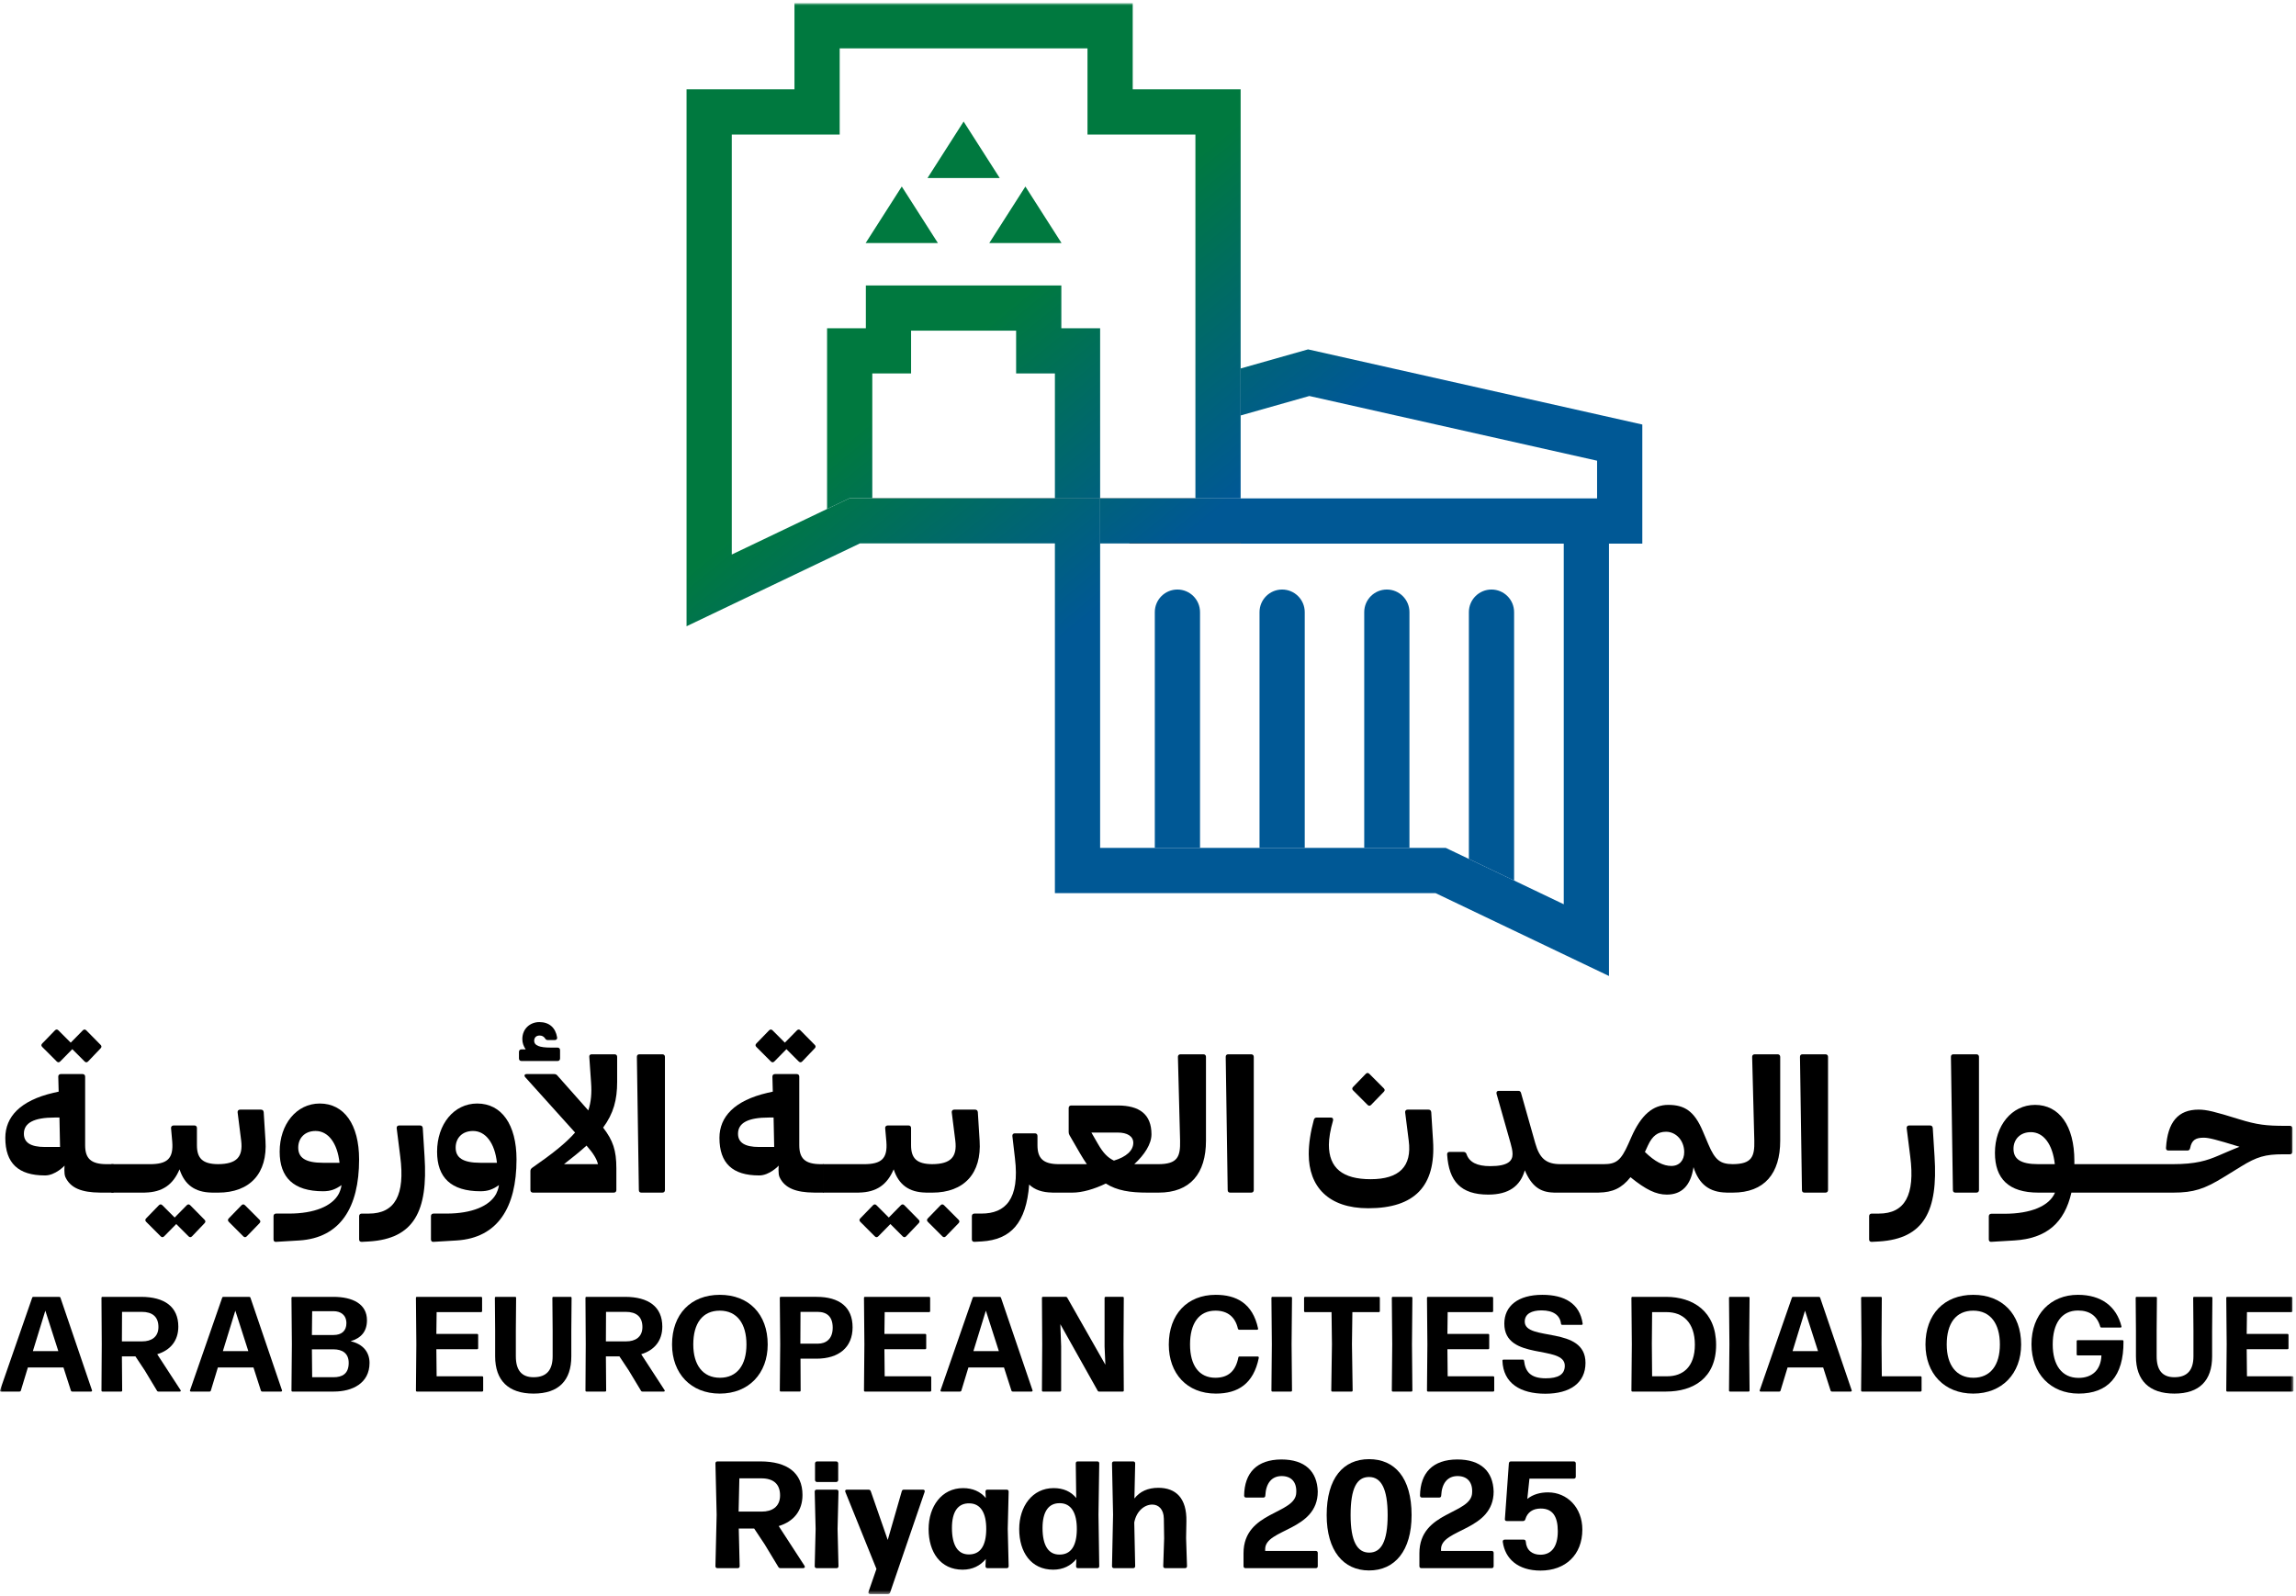
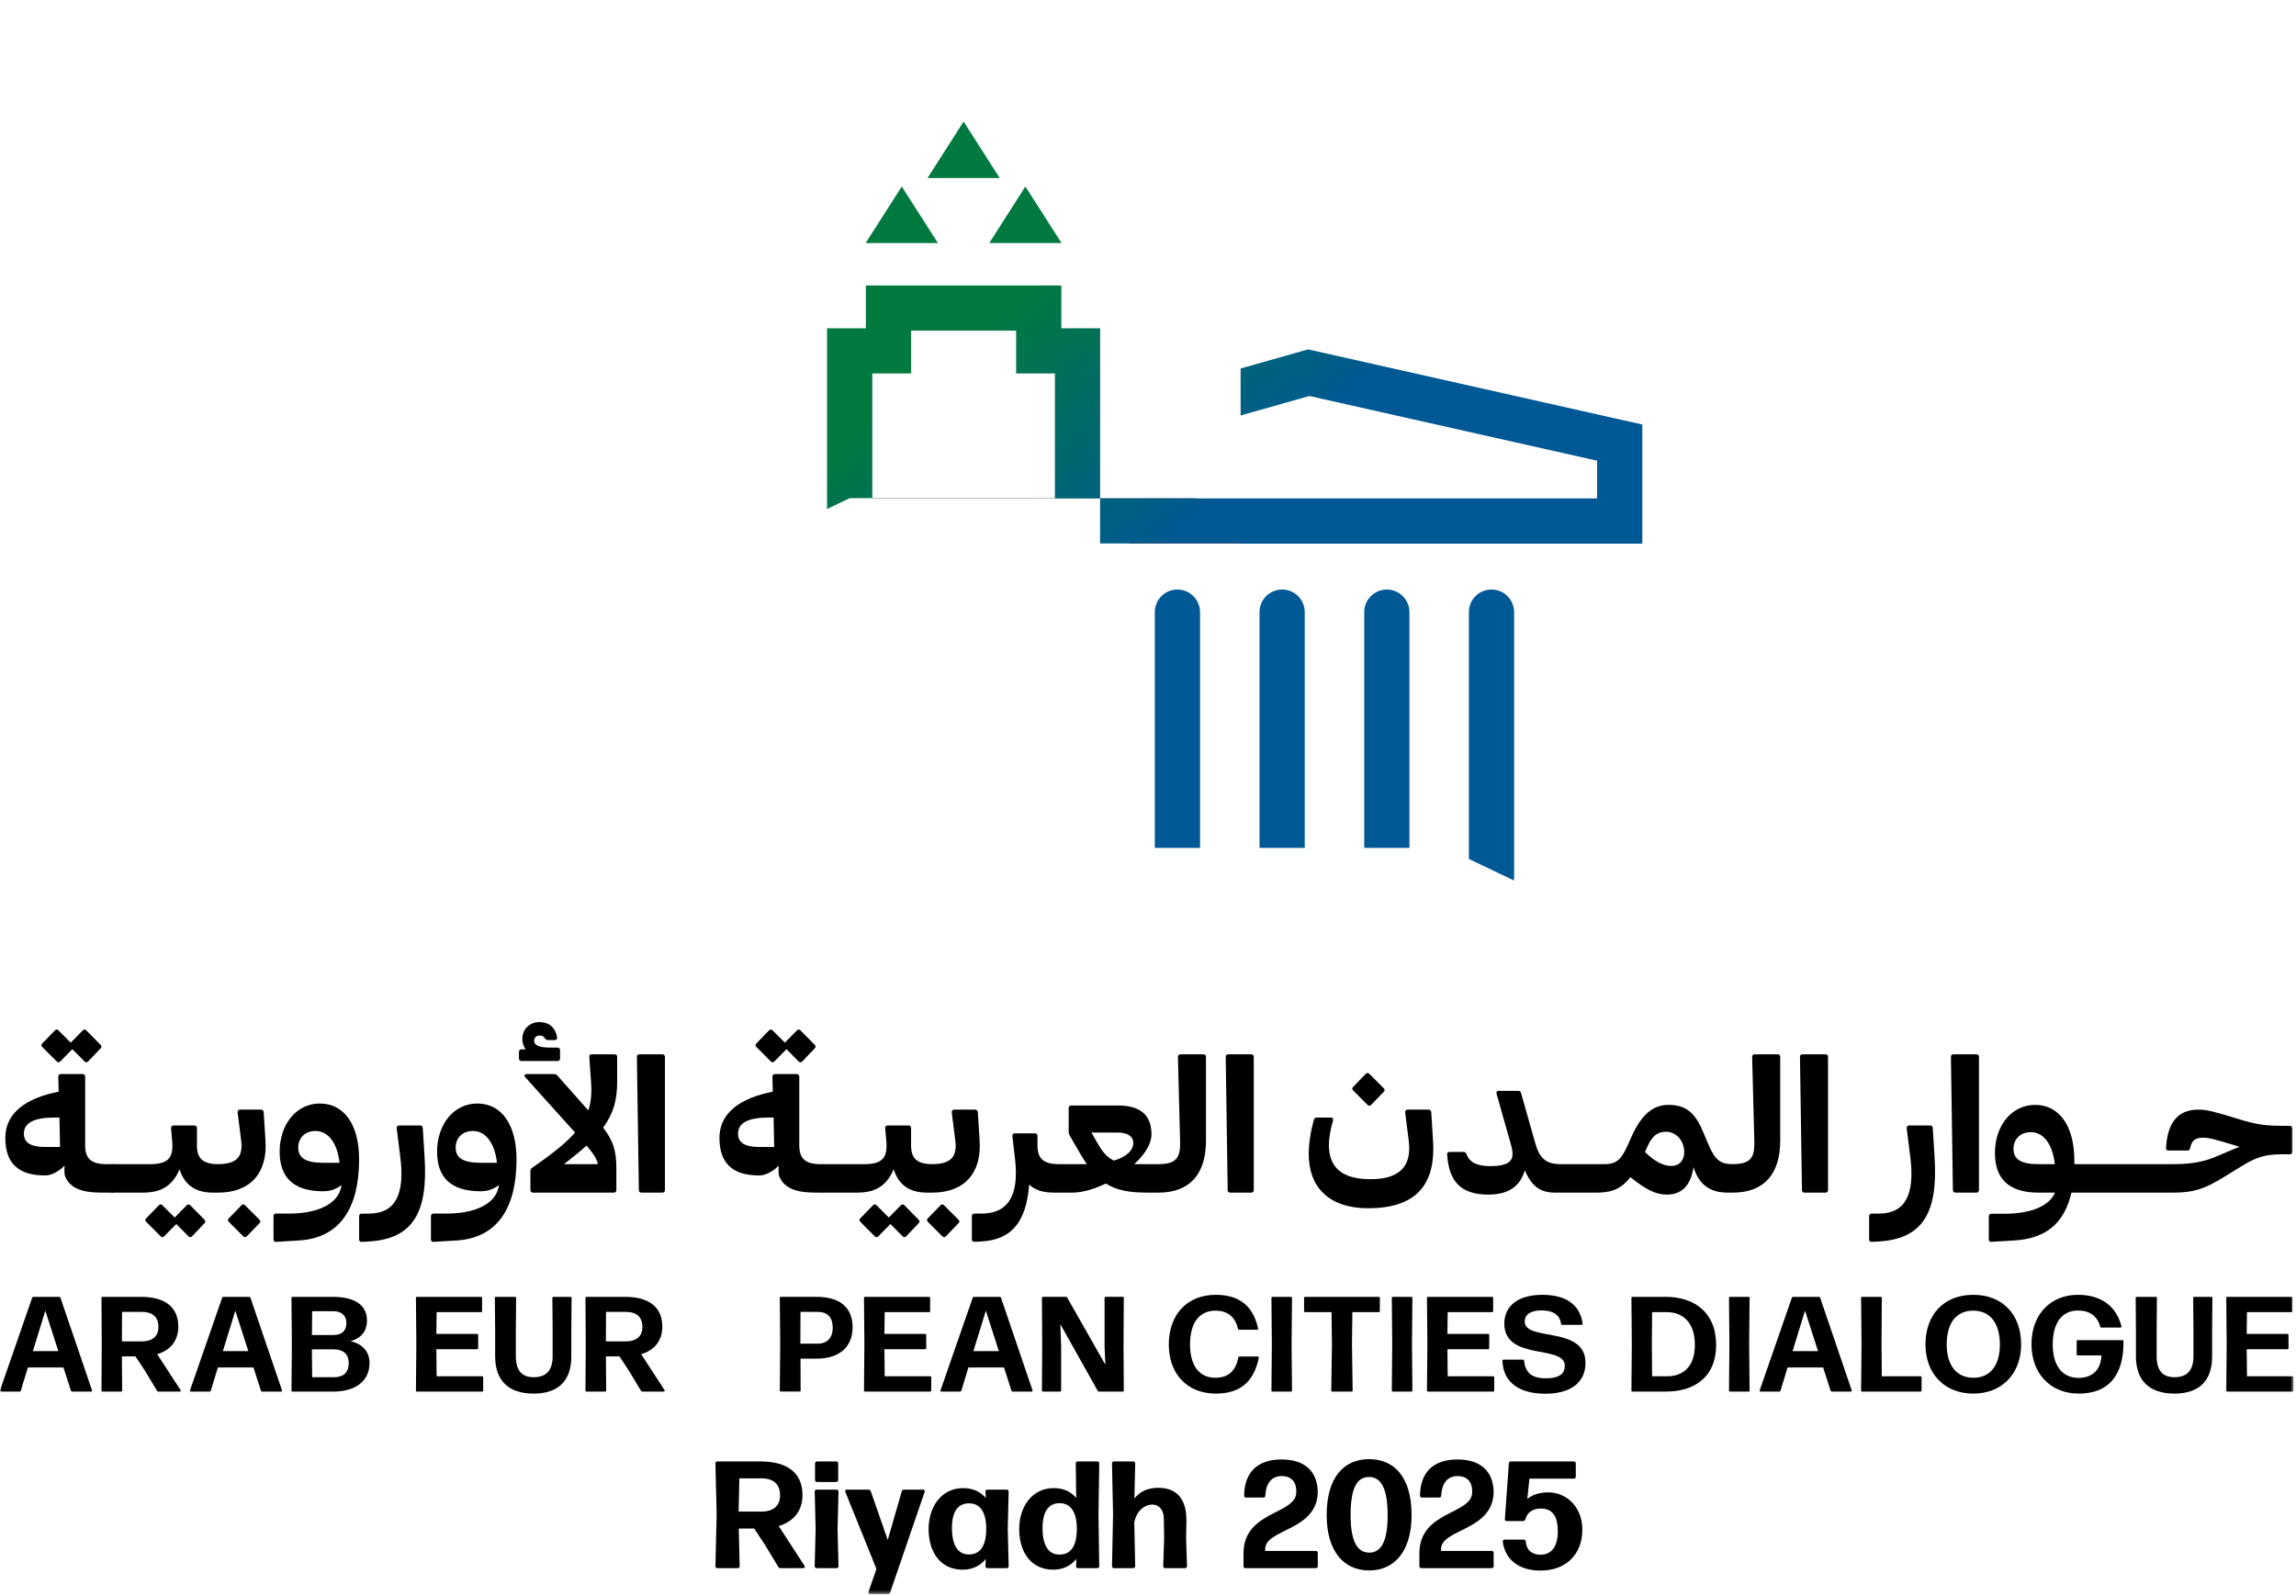
<svg xmlns="http://www.w3.org/2000/svg" width="646" height="449" viewBox="0 0 646 449" fill="none">
  <mask id="mask0_390_4588" style="mask-type:luminance" maskUnits="userSpaceOnUse" x="0" y="0" width="646" height="449">
    <path d="M645.318 0.884H0V448.558H645.318V0.884Z" fill="white" />
  </mask>
  <g mask="url(#mask0_390_4588)">
    <path d="M219.095 429.42C223.341 428.134 225.787 425.088 225.787 420.67C225.787 414.407 221.453 411.23 213.946 411.23H201.85C201.507 411.23 201.293 411.444 201.293 411.789L201.636 426.246L201.293 440.703C201.293 441.047 201.507 441.262 201.85 441.262H207.556C207.899 441.262 208.113 441.047 208.113 440.703L207.856 430.108H212.188L215.149 434.57L218.966 440.876C219.095 441.134 219.308 441.262 219.609 441.262H225.958C226.387 441.262 226.6 440.96 226.344 440.576L219.095 429.42ZM214.376 425.346H207.814L208.028 415.992H214.204C217.551 415.992 219.481 417.537 219.481 420.797C219.481 424.058 217.122 425.346 214.376 425.346Z" fill="black" />
    <path d="M235.276 411.23H229.874C229.565 411.23 229.315 411.48 229.315 411.789V416.464C229.315 416.772 229.565 417.022 229.874 417.022H235.276C235.584 417.022 235.834 416.772 235.834 416.464V411.789C235.834 411.48 235.584 411.23 235.276 411.23Z" fill="black" />
    <path d="M235.359 419.172H229.782C229.438 419.172 229.224 419.385 229.224 419.727L229.482 430.238L229.224 440.706C229.224 441.05 229.438 441.264 229.782 441.264H235.359C235.701 441.264 235.917 441.05 235.917 440.706L235.659 430.238L235.917 419.727C235.917 419.385 235.701 419.172 235.359 419.172Z" fill="black" />
    <path d="M259.681 419.172H254.318C254.019 419.172 253.804 419.299 253.719 419.643L249.773 433.328L245.01 419.643C244.926 419.343 244.668 419.172 244.368 419.172H238.276C237.89 419.172 237.676 419.426 237.847 419.814L246.597 441.478L244.368 447.913C244.239 448.3 244.453 448.558 244.839 448.558H249.815C250.115 448.558 250.373 448.384 250.458 448.086L260.154 419.814C260.282 419.426 260.067 419.172 259.681 419.172Z" fill="black" />
    <path d="M283.235 419.171H277.788C277.445 419.171 277.273 419.386 277.273 419.727L277.358 421.529C275.859 419.727 273.713 418.741 270.968 418.741C264.962 418.741 261.273 423.891 261.273 430.281C261.273 436.716 264.576 441.692 270.839 441.692C273.627 441.692 275.815 440.578 277.358 438.689L277.273 440.705C277.273 441.05 277.487 441.264 277.831 441.264H283.235C283.579 441.264 283.794 441.05 283.794 440.705L283.536 430.238L283.794 419.727C283.794 419.386 283.579 419.171 283.235 419.171ZM272.641 437.402C269.552 437.445 267.836 434.914 267.836 429.937C267.836 425.392 269.509 422.944 272.769 423.031C275.858 423.075 277.531 425.65 277.487 430.368C277.445 435.043 275.771 437.402 272.641 437.402Z" fill="black" />
    <path d="M308.724 411.23H303.235C302.891 411.23 302.678 411.404 302.678 411.789L302.806 421.527C301.304 419.681 299.16 418.738 296.457 418.738C290.453 418.738 286.762 423.888 286.762 430.279C286.762 436.713 290.066 441.69 296.329 441.69C299.116 441.69 301.304 440.575 302.848 438.686L302.762 440.703C302.762 441.047 302.934 441.262 303.277 441.262H308.724C309.069 441.262 309.283 441.091 309.283 440.703L309.069 426.246L309.283 411.789C309.283 411.404 309.07 411.23 308.724 411.23ZM298.13 437.442C295.041 437.485 293.326 434.954 293.326 429.977C293.326 425.389 294.998 422.9 298.259 422.985C301.346 423.028 303.02 425.646 302.976 430.405C302.934 435.084 301.262 437.442 298.13 437.442Z" fill="black" />
    <path d="M333.804 428.092C333.933 421.614 330.888 418.654 325.913 418.654C322.953 418.654 320.722 419.681 319.178 421.657L319.393 411.789C319.393 411.445 319.178 411.23 318.834 411.23H313.43C313.088 411.23 312.872 411.444 312.872 411.789L313.172 426.202L312.872 440.703C312.872 441.047 313.087 441.262 313.43 441.262H318.834C319.178 441.262 319.393 441.047 319.393 440.703L319.135 428.393C319.778 425.088 322.094 423.373 324.196 423.373C325.954 423.373 327.414 424.66 327.456 427.319L327.542 432.897L327.285 440.703C327.285 441.047 327.499 441.262 327.842 441.262H333.419C333.762 441.262 333.976 441.048 333.976 440.703L333.719 432.811L333.804 428.092Z" fill="black" />
    <path d="M370.766 419.685C370.594 414.066 367.205 410.678 360.515 410.678C353.652 410.718 350.134 414.41 350.048 420.845C350.048 421.186 350.262 421.403 350.605 421.403H355.452C355.796 421.403 356.01 421.186 356.01 420.845C356.181 417.283 357.855 415.396 360.515 415.353C363.302 415.31 364.846 417.025 364.717 419.902C364.717 426.206 349.877 425.092 349.877 437.061V440.706C349.877 441.051 350.09 441.265 350.434 441.265H370.208C370.551 441.265 370.767 441.051 370.767 440.706V436.974C370.767 436.633 370.551 436.415 370.208 436.415H355.967V435.901C355.967 430.155 370.766 430.797 370.766 419.685Z" fill="black" />
    <path d="M385.195 410.594C377.945 410.594 373.271 415.914 373.271 426.338C373.271 436.378 377.989 441.91 385.195 441.91C392.444 441.91 397.162 436.378 397.162 426.338C397.162 415.784 392.401 410.594 385.195 410.594ZM385.238 436.893C381.891 436.893 380.005 433.759 380.005 426.338C380.005 418.743 381.764 415.613 385.195 415.613C388.585 415.613 390.428 418.874 390.428 426.338C390.428 433.803 388.585 436.893 385.238 436.893Z" fill="black" />
    <path d="M420.25 419.685C420.08 414.066 416.69 410.678 409.998 410.678C403.136 410.718 399.619 414.41 399.532 420.845C399.532 421.186 399.746 421.403 400.09 421.403H404.937C405.28 421.403 405.494 421.186 405.494 420.845C405.665 417.283 407.34 415.396 409.998 415.353C412.787 415.31 414.331 417.025 414.202 419.902C414.202 426.206 399.361 425.092 399.361 437.061V440.706C399.361 441.051 399.575 441.265 399.92 441.265H419.692C420.037 441.265 420.25 441.051 420.25 440.706V436.974C420.25 436.633 420.037 436.415 419.692 436.415H405.451V435.901C405.451 430.155 420.25 430.797 420.25 419.685Z" fill="black" />
    <path d="M435.556 419.939C433.365 419.939 431.308 420.497 429.721 421.785L430.322 416.079H442.805C443.146 416.079 443.36 415.865 443.36 415.52V411.789C443.36 411.445 443.146 411.23 442.805 411.23H425.13C424.789 411.23 424.574 411.404 424.531 411.789L423.415 427.446C423.371 427.79 423.588 428.005 423.929 428.005H428.52C428.82 428.005 429.078 427.834 429.162 427.533C429.721 425.56 431.265 424.487 433.496 424.487C436.883 424.487 438.3 426.761 438.3 430.88C438.3 435.255 436.498 437.485 433.408 437.485C431.094 437.485 429.462 436.198 429.293 433.797C429.249 433.41 429.034 433.239 428.691 433.239H423.371C423.029 433.239 422.772 433.452 422.815 433.84C423.457 438.603 427.062 441.947 433.452 441.947C440.444 441.947 445.205 437.529 445.205 430.406C445.205 424.186 440.916 419.939 435.556 419.939Z" fill="black" />
    <path d="M15.951 298.674C16.284 299.007 16.618 299.007 16.952 298.674L20.343 295.226L23.79 298.674C24.125 299.007 24.458 299.007 24.791 298.674L28.294 295.004C28.627 294.668 28.627 294.334 28.294 294.001L24.291 289.944C23.958 289.61 23.623 289.61 23.29 289.944L19.898 293.391L16.451 289.944C16.117 289.61 15.784 289.61 15.451 289.944L11.892 293.613C11.559 293.947 11.559 294.28 11.892 294.614L15.951 298.674Z" fill="black" />
    <path d="M31.967 327.586H30.016C25.512 327.586 23.956 325.916 23.956 322.246V302.952C23.956 302.507 23.677 302.231 23.233 302.231H17.118C16.672 302.231 16.394 302.507 16.394 302.952L16.505 307.179L15.004 307.513C5.719 309.682 1.494 314.24 1.494 320.19C1.494 327.307 5.164 330.755 12.614 330.755C15.54 330.817 18.173 327.993 18.173 327.993C18.173 327.993 17.942 330.223 18.396 331.213C19.835 334.35 23.052 335.54 28.092 335.584L28.116 335.593H31.967L31.967 327.586ZM12.613 322.748C8.666 322.748 6.72 321.525 6.72 319.021C6.72 315.964 9.555 314.462 15.394 314.462H16.727L16.895 322.748H12.613Z" fill="black" />
    <path d="M74.195 312.964C74.139 312.465 73.862 312.24 73.417 312.24H67.523C67.078 312.24 66.8 312.577 66.856 313.021L67.858 320.971C68.409 325.497 66.651 327.553 61.354 327.583C56.946 327.553 55.409 325.885 55.409 322.25V317.412C55.409 316.967 55.131 316.691 54.687 316.691H48.849C48.404 316.691 48.07 317.024 48.126 317.469L48.459 321.25C48.849 326.088 47.015 327.589 42.121 327.589H31.32V335.596H40.677C40.732 335.596 40.768 335.577 40.821 335.576C45.707 335.472 48.675 333.37 50.517 329.034C51.933 333.394 54.858 335.498 59.529 335.58C59.547 335.581 59.554 335.596 59.573 335.596H61.352C70.359 335.596 75.308 330.145 74.695 320.971L74.195 312.964Z" fill="black" />
    <path d="M54.035 347.883L57.538 344.213C57.871 343.879 57.871 343.546 57.538 343.212L53.534 339.152C53.201 338.819 52.867 338.819 52.534 339.152L49.142 342.6L45.695 339.152C45.362 338.819 45.028 338.819 44.694 339.152L41.136 342.822C40.802 343.155 40.802 343.489 41.136 343.822L45.195 347.883C45.528 348.216 45.862 348.216 46.195 347.883L49.587 344.435L53.034 347.883C53.367 348.216 53.701 348.216 54.035 347.883Z" fill="black" />
    <path d="M67.942 339.152L64.384 342.822C64.05 343.155 64.05 343.489 64.384 343.822L68.442 347.883C68.775 348.216 69.109 348.216 69.443 347.883L73.001 344.213C73.335 343.879 73.335 343.546 73.001 343.212L68.942 339.152C68.609 338.819 68.276 338.819 67.942 339.152Z" fill="black" />
    <path d="M77.683 349.442L84.189 349.054C95.754 348.33 101.036 339.766 101.036 326.254C101.036 316.413 96.809 310.518 89.971 310.518C83.411 310.518 78.685 316.356 78.685 324.086C78.685 331.315 82.576 335.207 90.916 335.207C93.008 335.194 94.367 334.697 96.09 333.471C95.991 334.498 95.441 335.687 95.318 335.919C93.479 339.389 88.442 341.49 81.353 341.49H77.683C77.239 341.49 76.961 341.769 76.961 342.214V348.775C76.961 349.22 77.239 349.499 77.683 349.442ZM90.917 327.2C85.801 327.2 83.911 325.698 83.911 322.918C83.911 320.305 85.69 318.247 88.804 318.247C92.307 318.247 94.919 321.585 95.53 327.2H90.917Z" fill="black" />
    <path d="M119.45 325.427L118.95 317.42C118.894 316.921 118.616 316.696 118.171 316.696H112.278C111.833 316.696 111.556 317.032 111.611 317.477L112.611 325.427C114.002 336.214 111.166 341.496 103.771 341.496H101.77C101.325 341.496 101.047 341.775 101.047 342.22V348.781C101.047 349.226 101.325 349.448 101.77 349.448L103.827 349.337C116.503 348.559 120.451 340.776 119.45 325.427Z" fill="black" />
    <path d="M146.737 298.56H156.856C157.3 298.56 157.579 298.282 157.579 297.837V295.5C157.579 295.056 157.3 294.78 156.856 294.78H154.91C151.74 294.78 150.295 294.167 150.295 292.888C150.295 291.942 150.907 291.387 151.796 291.387C152.519 291.387 152.964 291.665 153.297 292.11C153.519 292.497 153.742 292.665 154.132 292.665H156.078C156.523 292.665 156.856 292.386 156.744 291.887C156.3 289.218 154.577 287.605 151.74 287.605C149.239 287.605 146.961 289.386 146.961 292.386C146.961 293.443 147.294 294.39 147.905 295.278H146.737C146.292 295.278 146.014 295.557 146.014 296.002V297.837C146.014 298.282 146.293 298.56 146.737 298.56Z" fill="black" />
    <path d="M161.801 318.688C159.187 321.69 155.296 324.749 149.681 328.643C149.403 328.865 149.236 329.141 149.236 329.532V334.869C149.236 335.314 149.514 335.592 149.958 335.592H172.698C173.143 335.592 173.42 335.314 173.42 334.869V328.754C173.42 323.694 172.476 320.913 169.695 317.298C172.643 313.295 173.643 309.46 173.643 304.399V297.393C173.643 296.948 173.365 296.669 172.92 296.669H166.47C166.026 296.669 165.748 296.948 165.804 297.393L166.304 304.621C166.526 307.567 166.304 310.125 165.526 312.462L156.797 302.618C156.575 302.342 156.241 302.231 155.907 302.231H148.179C147.568 302.231 147.401 302.675 147.79 303.119L161.801 318.688ZM168.249 327.586H158.687C161.132 325.694 163.245 323.971 165.024 322.358C166.916 324.526 167.861 326.028 168.249 327.586Z" fill="black" />
    <path d="M180.471 335.592H186.364C186.809 335.592 187.087 335.314 187.087 334.869V297.393C187.087 296.948 186.809 296.669 186.364 296.669H179.915C179.471 296.669 179.193 296.891 179.193 297.393L179.748 334.869C179.748 335.37 180.026 335.592 180.471 335.592Z" fill="black" />
    <path d="M216.88 298.674C217.213 299.007 217.546 299.007 217.881 298.674L221.271 295.226L224.719 298.674C225.054 299.007 225.387 299.007 225.72 298.674L229.223 295.004C229.556 294.668 229.556 294.334 229.223 294.001L225.22 289.944C224.887 289.61 224.552 289.61 224.219 289.944L220.827 293.391L217.38 289.944C217.046 289.61 216.713 289.61 216.379 289.944L212.821 293.613C212.488 293.947 212.488 294.28 212.821 294.614L216.88 298.674Z" fill="black" />
    <path d="M247.124 347.883L250.516 344.435L253.963 347.883C254.296 348.216 254.629 348.216 254.964 347.883L258.467 344.213C258.8 343.879 258.8 343.546 258.467 343.212L254.463 339.152C254.129 338.819 253.796 338.819 253.463 339.152L250.071 342.6L246.623 339.152C246.29 338.819 245.957 338.819 245.622 339.152L242.064 342.822C241.73 343.155 241.73 343.489 242.064 343.822L246.124 347.883C246.457 348.216 246.79 348.216 247.124 347.883Z" fill="black" />
    <path d="M266.126 347.883L269.685 344.213C270.018 343.879 270.018 343.546 269.685 343.212L265.626 339.152C265.293 338.819 264.96 338.819 264.625 339.152L261.067 342.822C260.734 343.155 260.734 343.489 261.067 343.822L265.127 347.883C265.46 348.216 265.793 348.216 266.126 347.883Z" fill="black" />
    <path d="M275.123 312.964C275.068 312.465 274.79 312.24 274.345 312.24H268.451C268.006 312.24 267.728 312.577 267.784 313.021L268.786 320.971C269.337 325.497 267.58 327.553 262.282 327.583C257.875 327.553 256.337 325.885 256.337 322.25V317.412C256.337 316.967 256.059 316.691 255.615 316.691H249.777C249.331 316.691 248.998 317.024 249.054 317.469L249.387 321.25C249.777 326.088 247.942 327.589 243.05 327.589H231.593V335.596H241.605C241.661 335.596 241.696 335.577 241.749 335.576C246.635 335.472 249.603 333.37 251.445 329.034C252.861 333.394 255.786 335.498 260.457 335.58C260.475 335.581 260.483 335.596 260.501 335.596H262.28C271.287 335.596 276.236 330.145 275.623 320.971L275.123 312.964Z" fill="black" />
    <path d="M339.313 320.968V297.393C339.313 296.948 339.034 296.669 338.59 296.669H332.14C331.695 296.669 331.419 296.948 331.419 297.393L332.028 320.968C332.139 325.529 331.307 327.586 325.857 327.586H319.14C322.031 324.916 323.976 321.913 323.976 319.189C323.976 313.573 320.641 311.072 314.47 311.072H301.405C300.96 311.072 300.681 311.348 300.681 311.793V318.523C300.681 318.856 300.738 319.078 300.904 319.412L303.961 324.694C304.573 325.751 305.186 326.697 305.795 327.586H297.963C293.459 327.586 291.902 325.916 291.902 322.247V319.634C291.902 319.189 291.624 318.91 291.18 318.91H285.509C285.063 318.91 284.785 319.244 284.841 319.691L285.564 325.917C286.953 337.485 282.839 341.488 276.168 341.488H274.166C273.722 341.488 273.444 341.765 273.444 342.209V348.771C273.444 349.216 273.722 349.438 274.166 349.438L276.223 349.327C284.396 348.828 288.732 344.155 289.567 333.314C291.124 334.816 293.265 335.526 296.013 335.575C296.035 335.575 296.043 335.593 296.066 335.593H301.681C304.519 335.593 307.909 334.593 311.134 333.034C314.302 335.038 317.972 335.593 322.92 335.593H325.968C334.92 335.593 339.313 330.199 339.313 320.968ZM313.413 326.583C311.635 325.751 310.356 324.361 308.966 321.97L307.074 318.688H314.47C317.194 318.688 318.863 319.745 318.863 321.579C318.863 323.694 316.972 325.529 313.413 326.583Z" fill="black" />
    <path d="M346.142 335.594H352.036C352.481 335.594 352.76 335.315 352.76 334.87V297.394C352.76 296.949 352.481 296.67 352.036 296.67H345.586C345.142 296.67 344.866 296.892 344.866 297.394L345.421 334.87C345.421 335.372 345.697 335.594 346.142 335.594Z" fill="black" />
    <path d="M384.777 310.902C385.11 311.235 385.444 311.235 385.777 310.902L389.335 307.232C389.668 306.899 389.668 306.565 389.335 306.232L385.278 302.172C384.942 301.839 384.609 301.839 384.276 302.172L380.718 305.842C380.384 306.175 380.384 306.509 380.718 306.842L384.777 310.902Z" fill="black" />
    <path d="M384.957 339.99C398.026 339.99 404.029 333.761 403.197 320.971L402.695 312.964C402.638 312.465 402.362 312.24 401.917 312.24H396.023C395.578 312.24 395.299 312.577 395.356 313.021L396.357 320.971C397.302 328.256 393.687 331.815 385.627 331.815C377.731 331.815 373.896 328.647 373.896 322.139C373.896 320.415 374.283 317.971 375.064 315.3C375.175 314.799 374.953 314.466 374.452 314.466H370.449C370.059 314.466 369.782 314.688 369.671 315.078C368.725 318.526 368.224 321.806 368.224 324.752C368.224 333.872 373.728 339.99 384.957 339.99Z" fill="black" />
    <path d="M418.731 336.148C424.513 336.148 427.738 333.758 429.018 329.309C430.917 333.758 433.301 335.494 437.133 335.577C437.152 335.577 437.158 335.592 437.178 335.592H449.739C449.772 335.592 449.792 335.581 449.824 335.58C453.706 335.521 456.312 334.341 458.747 331.256C463.14 334.815 465.975 336.148 468.977 336.148C473.145 336.148 475.704 333.646 476.482 328.418C478.009 333.268 480.986 335.488 485.708 335.576C485.728 335.576 485.735 335.592 485.756 335.592H487.533C496.484 335.592 500.877 330.199 500.877 320.968V297.393C500.877 296.948 500.598 296.669 500.154 296.669H493.704C493.259 296.669 492.983 296.948 492.983 297.393L493.592 320.968C493.703 325.496 492.872 327.551 487.526 327.581C484.068 327.554 482.573 326.522 480.652 321.97L479.097 318.3C476.704 312.628 473.926 310.904 469.365 310.904C465.086 310.904 461.75 313.684 458.97 320.024L458.135 321.913C456.078 326.529 454.745 327.586 451.186 327.586H439.08C435.077 327.586 433.186 326.028 431.963 321.691L427.96 307.567C427.849 307.122 427.57 306.954 427.183 306.954H421.676C421.178 306.954 420.955 307.291 421.067 307.789L425.013 321.691C425.291 322.691 425.57 323.748 425.57 324.749C425.57 326.64 424.346 328.142 419.286 328.142C415.563 328.142 413.395 327.031 412.614 324.749C412.503 324.361 412.169 324.139 411.782 324.139H407.833C407.389 324.139 407.11 324.416 407.167 324.916C407.668 332.424 411.001 336.148 418.731 336.148ZM463.029 323.694L463.695 322.246C464.917 319.634 466.419 318.465 468.755 318.465C471.59 318.465 473.869 320.968 473.869 324.193C473.869 326.472 472.536 328.085 470.256 328.085C467.974 328.085 465.584 326.862 462.804 324.139C462.86 324.028 462.971 323.86 463.029 323.694Z" fill="black" />
    <path d="M507.716 335.592H513.611C514.055 335.592 514.334 335.314 514.334 334.869V297.393C514.334 296.948 514.055 296.669 513.611 296.669H507.16C506.716 296.669 506.44 296.891 506.44 297.393L506.995 334.869C506.995 335.37 507.271 335.592 507.716 335.592Z" fill="black" />
    <path d="M526.621 349.448L528.678 349.337C541.353 348.559 545.302 340.776 544.301 325.427L543.801 317.42C543.746 316.921 543.467 316.696 543.023 316.696H537.128C536.684 316.696 536.407 317.032 536.462 317.477L537.462 325.427C538.852 336.214 536.017 341.496 528.621 341.496H526.622C526.177 341.496 525.898 341.775 525.898 342.22V348.781C525.898 349.226 526.177 349.448 526.621 349.448Z" fill="black" />
    <path d="M550.186 335.592H556.081C556.525 335.592 556.804 335.314 556.804 334.869V297.393C556.804 296.948 556.525 296.669 556.081 296.669H549.631C549.186 296.669 548.91 296.891 548.91 297.393L549.466 334.869C549.466 335.37 549.742 335.592 550.186 335.592Z" fill="black" />
    <path d="M642.343 324.805H644.289C644.734 324.805 645.01 324.526 645.01 324.081V317.52C645.01 317.075 644.734 316.799 644.289 316.799H643.01C637.671 316.799 635.059 316.519 629.889 314.907C623.105 312.796 620.826 312.237 618.601 312.237C612.82 312.237 609.875 315.741 609.427 322.97C609.373 323.472 609.649 323.748 610.097 323.748H615.433C615.877 323.748 616.099 323.526 616.211 323.081C616.655 320.745 617.823 320.135 620.048 320.135C621.439 320.135 623.439 320.634 630.111 322.691C629.165 323.081 628.111 323.472 626.997 323.97L624.273 325.139C620.937 326.583 617.823 327.586 611.262 327.586H583.642V326.64C583.642 316.742 579.36 310.904 572.578 310.904C566.019 310.904 561.293 316.742 561.293 324.415C561.293 331.644 565.127 335.593 573.523 335.593H578.192C576.636 339.32 571.466 341.542 563.959 341.542H560.29C559.845 341.542 559.569 341.821 559.569 342.266V348.77C559.569 349.215 559.845 349.494 560.29 349.437L566.797 349.05C575.801 348.494 580.861 344.1 582.807 335.593H611.43C617.267 335.593 620.27 334.536 625.552 331.31L630.611 328.196C634.947 325.529 637.338 324.805 642.343 324.805ZM573.523 327.586C568.409 327.586 566.517 326.084 566.517 323.249C566.517 320.691 568.298 318.577 571.411 318.577C574.969 318.577 577.525 321.97 578.137 327.586H573.523Z" fill="black" />
    <path d="M121.976 349.442L128.482 349.054C140.046 348.33 145.328 339.766 145.328 326.254C145.328 316.413 141.102 310.518 134.264 310.518C127.704 310.518 122.977 316.356 122.977 324.086C122.977 331.315 126.869 335.207 135.209 335.207C137.301 335.194 138.659 334.697 140.383 333.471C140.283 334.498 139.733 335.687 139.611 335.919C137.772 339.389 132.736 341.49 125.645 341.49H121.976C121.531 341.49 121.253 341.769 121.253 342.214V348.775C121.253 349.22 121.532 349.499 121.976 349.442ZM135.209 327.2C130.094 327.2 128.204 325.698 128.204 322.918C128.204 320.305 129.983 318.247 133.097 318.247C136.599 318.247 139.212 321.585 139.823 327.2H135.209Z" fill="black" />
    <path d="M231.78 327.586H230.945C226.441 327.586 224.885 325.916 224.885 322.246V302.952C224.885 302.507 224.606 302.231 224.162 302.231H218.046C217.6 302.231 217.323 302.507 217.323 302.952L217.434 307.179L215.932 307.513C206.647 309.682 202.422 314.24 202.422 320.19C202.422 327.307 206.092 330.755 213.542 330.755C216.468 330.817 219.101 327.993 219.101 327.993C219.101 327.993 218.871 330.223 219.324 331.213C220.763 334.35 223.98 335.54 229.02 335.584L229.045 335.593H231.78V327.586ZM213.542 322.748C209.594 322.748 207.649 321.525 207.649 319.021C207.649 315.964 210.483 314.462 216.323 314.462H217.656L217.824 322.748H213.542Z" fill="black" />
    <path d="M0.002 391.23L9.061 365.148C9.099 364.996 9.252 364.921 9.404 364.921H16.675C16.827 364.921 16.98 365.034 17.018 365.188L25.888 391.23C25.963 391.42 25.811 391.571 25.621 391.571H20.291C20.138 391.571 19.986 391.457 19.949 391.305L17.855 384.796H7.843L5.863 391.305C5.825 391.457 5.673 391.571 5.521 391.571H0.269C0.078 391.571 -0.074 391.419 0.002 391.23ZM9.252 380.188H16.408L12.754 368.804L9.252 380.188Z" fill="black" />
    <path d="M28.551 391.268L28.627 378.247L28.551 365.227C28.551 364.996 28.665 364.921 28.856 364.921H39.666C46.329 364.921 50.173 367.739 50.173 373.296C50.173 377.218 48.004 379.922 44.235 381.063L50.821 391.192C50.934 391.382 50.821 391.571 50.592 391.571H44.538C44.387 391.571 44.273 391.496 44.197 391.382L40.733 385.633L38.105 381.673H34.299L34.374 391.267C34.374 391.495 34.261 391.571 34.071 391.571H28.855C28.665 391.571 28.551 391.496 28.551 391.268ZM34.337 369.146L34.298 377.448H40.047C42.483 377.448 44.576 376.304 44.576 373.412C44.576 370.518 42.864 369.146 39.895 369.146H34.337Z" fill="black" />
    <path d="M53.459 391.23L62.519 365.148C62.557 364.996 62.709 364.921 62.861 364.921H70.132C70.284 364.921 70.437 365.034 70.475 365.188L79.345 391.23C79.421 391.42 79.268 391.571 79.078 391.571H73.749C73.596 391.571 73.444 391.457 73.406 391.305L71.312 384.796H61.3L59.321 391.305C59.282 391.457 59.131 391.571 58.978 391.571H53.726C53.535 391.571 53.383 391.419 53.459 391.23ZM62.71 380.188H69.866L66.211 368.804L62.71 380.188Z" fill="black" />
    <path d="M82.008 391.268L82.121 378.247L82.008 365.227C82.008 364.996 82.121 364.921 82.313 364.921H93.771C99.214 364.921 103.249 366.902 103.249 371.506C103.249 374.704 101.574 376.531 98.643 377.41C102.222 378.209 103.972 380.568 103.972 383.5C103.972 389.286 99.062 391.571 93.96 391.571H82.312C82.121 391.571 82.008 391.496 82.008 391.268ZM93.846 375.656C96.094 375.656 97.463 374.515 97.463 372.344C97.463 369.983 95.827 368.956 93.846 368.956H87.832L87.756 375.656H93.846ZM93.846 387.536C96.246 387.536 98.11 386.623 98.11 383.5C98.11 380.684 96.169 379.692 93.846 379.692H87.756L87.832 387.536H93.846Z" fill="black" />
    <path d="M117.026 391.268L117.14 378.247L117.026 365.227C117.026 364.996 117.14 364.921 117.331 364.921H135.337C135.527 364.921 135.642 365.034 135.642 365.227V368.918C135.642 369.108 135.528 369.222 135.337 369.222H122.85L122.774 375.353H134.233C134.424 375.353 134.538 375.467 134.538 375.656V379.351C134.538 379.541 134.424 379.655 134.233 379.655H122.774L122.85 387.271H135.642C135.832 387.271 135.947 387.385 135.947 387.574V391.269C135.947 391.458 135.832 391.572 135.642 391.572H117.331C117.141 391.572 117.026 391.496 117.026 391.268Z" fill="black" />
    <path d="M139.312 381.673V374.439L139.236 365.227C139.236 364.996 139.35 364.921 139.541 364.921H144.908C145.098 364.921 145.213 364.996 145.213 365.227L145.137 374.287V381.636C145.137 385.441 146.659 387.536 150.125 387.536C153.854 387.536 155.491 385.441 155.491 381.636V374.401L155.416 365.227C155.416 364.996 155.53 364.921 155.721 364.921H160.516C160.707 364.921 160.821 364.996 160.821 365.227L160.745 374.439V381.673C160.745 388.449 157.205 392.144 150.125 392.144C143.045 392.144 139.312 388.449 139.312 381.673Z" fill="black" />
    <path d="M164.726 391.268L164.802 378.247L164.726 365.227C164.726 364.996 164.839 364.921 165.031 364.921H175.842C182.504 364.921 186.348 367.739 186.348 373.296C186.348 377.218 184.179 379.922 180.411 381.063L186.996 391.192C187.11 391.382 186.996 391.571 186.767 391.571H180.714C180.562 391.571 180.448 391.496 180.372 391.382L176.908 385.633L174.28 381.673H170.474L170.549 391.267C170.549 391.495 170.436 391.571 170.246 391.571H165.031C164.839 391.571 164.726 391.496 164.726 391.268ZM170.512 369.146L170.474 377.448H176.222C178.658 377.448 180.751 376.304 180.751 373.412C180.751 370.518 179.038 369.146 176.07 369.146H170.512Z" fill="black" />
-     <path d="M189.085 378.324C189.085 369.832 194.339 364.349 202.523 364.349C210.632 364.349 215.999 369.718 215.999 378.324C215.999 386.471 210.67 392.144 202.523 392.144C194.377 392.144 189.085 386.472 189.085 378.324ZM210.022 378.324C210.022 372.5 207.396 368.805 202.524 368.805C197.651 368.805 195.061 372.383 195.061 378.324C195.061 384.11 197.765 387.688 202.561 387.688C207.358 387.688 210.022 384.148 210.022 378.324Z" fill="black" />
    <path d="M219.71 364.92H229.758C236.192 364.92 239.884 367.815 239.884 373.487C239.884 379.084 236.077 382.32 229.72 382.32H225.228L225.266 391.267C225.266 391.495 225.152 391.57 224.962 391.57H219.709C219.518 391.57 219.404 391.495 219.404 391.267L219.517 378.246L219.404 365.225C219.404 364.995 219.518 364.92 219.71 364.92ZM225.228 369.144L225.19 378.091H230.139C232.385 378.091 234.289 376.799 234.289 373.601C234.289 370.554 232.728 369.144 229.987 369.144H225.228Z" fill="black" />
    <path d="M243.089 391.268L243.203 378.247L243.089 365.227C243.089 364.996 243.203 364.921 243.395 364.921H261.4C261.591 364.921 261.705 365.034 261.705 365.227V368.918C261.705 369.108 261.591 369.222 261.4 369.222H248.913L248.838 375.353H260.296C260.486 375.353 260.601 375.467 260.601 375.656V379.351C260.601 379.541 260.487 379.655 260.296 379.655H248.838L248.913 387.271H261.705C261.895 387.271 262.01 387.385 262.01 387.574V391.269C262.01 391.458 261.895 391.572 261.705 391.572H243.395C243.204 391.572 243.089 391.496 243.089 391.268Z" fill="black" />
    <path d="M264.627 391.23L273.687 365.148C273.725 364.996 273.878 364.921 274.03 364.921H281.3C281.452 364.921 281.605 365.034 281.644 365.188L290.513 391.23C290.589 391.42 290.436 391.571 290.246 391.571H284.917C284.764 391.571 284.612 391.457 284.575 391.305L282.481 384.796H272.469L270.489 391.305C270.451 391.457 270.299 391.571 270.146 391.571H264.894C264.703 391.571 264.552 391.419 264.627 391.23ZM273.879 380.188H281.034L277.38 368.804L273.879 380.188Z" fill="black" />
    <path d="M293.158 391.268L293.234 378.247L293.158 365.226C293.158 364.996 293.272 364.92 293.463 364.92H299.934C300.086 364.92 300.2 365.034 300.276 365.148L311.012 384.033L310.783 378.93V365.226C310.783 365.034 310.898 364.92 311.088 364.92H315.884C316.075 364.92 316.189 364.996 316.189 365.226L316.114 378.247L316.189 391.268C316.189 391.496 316.075 391.571 315.884 391.571H309.184C309.032 391.571 308.918 391.495 308.842 391.343L298.335 372.612L298.563 378.854V391.268C298.563 391.458 298.449 391.572 298.26 391.572H293.463C293.272 391.572 293.158 391.496 293.158 391.268Z" fill="black" />
    <path d="M328.851 378.361C328.851 369.87 334.028 364.349 342.059 364.349C347.807 364.349 352.452 366.71 353.975 373.83C354.013 374.057 353.898 374.174 353.709 374.174H348.646C348.493 374.174 348.379 374.095 348.303 373.906C347.58 370.632 345.448 368.804 341.984 368.804C337.34 368.804 334.827 372.382 334.827 378.324C334.827 384.265 337.415 387.688 341.945 387.688C345.714 387.688 347.694 385.671 348.417 381.977C348.455 381.787 348.53 381.711 348.722 381.711H353.898C354.089 381.711 354.203 381.863 354.165 382.129C352.68 389.363 348.341 392.144 342.097 392.144C333.913 392.144 328.851 386.471 328.851 378.361Z" fill="black" />
    <path d="M357.729 391.268L357.844 378.247L357.729 365.227C357.729 364.996 357.844 364.921 358.034 364.921H363.212C363.401 364.921 363.517 364.996 363.517 365.227L363.401 378.247L363.517 391.268C363.517 391.496 363.401 391.572 363.212 391.572H358.034C357.844 391.572 357.729 391.496 357.729 391.268Z" fill="black" />
    <path d="M374.563 391.268L374.755 378.247L374.639 369.222H367.216C367.026 369.222 366.911 369.108 366.911 368.918V365.227C366.911 365.034 367.025 364.921 367.216 364.921H387.926C388.115 364.921 388.231 365.034 388.231 365.227V368.918C388.231 369.108 388.115 369.222 387.926 369.222H380.503L380.387 378.247L380.579 391.268C380.579 391.496 380.465 391.572 380.274 391.572H374.868C374.677 391.572 374.563 391.497 374.563 391.268Z" fill="black" />
    <path d="M391.599 391.268L391.715 378.247L391.599 365.227C391.599 364.996 391.715 364.921 391.904 364.921H397.082C397.272 364.921 397.387 364.996 397.387 365.227L397.272 378.247L397.387 391.268C397.387 391.496 397.272 391.572 397.082 391.572H391.904C391.715 391.572 391.599 391.496 391.599 391.268Z" fill="black" />
    <path d="M401.494 391.268L401.607 378.247L401.494 365.227C401.494 364.996 401.607 364.921 401.799 364.921H419.804C419.995 364.921 420.109 365.034 420.109 365.227V368.918C420.109 369.108 419.995 369.222 419.804 369.222H407.317L407.242 375.353H418.699C418.89 375.353 419.004 375.467 419.004 375.656V379.351C419.004 379.541 418.89 379.655 418.699 379.655H407.242L407.317 387.271H420.109C420.299 387.271 420.414 387.385 420.414 387.574V391.269C420.414 391.458 420.299 391.572 420.109 391.572H401.799C401.607 391.572 401.494 391.496 401.494 391.268Z" fill="black" />
    <path d="M422.72 382.891C422.72 382.701 422.834 382.587 423.024 382.587H428.469C428.658 382.587 428.772 382.701 428.81 382.891C429.153 385.862 430.524 387.84 434.901 387.84C438.365 387.84 440.269 386.813 440.269 384.3C440.269 378.286 423.253 383.042 423.253 372.459C423.253 367.472 427.135 364.349 433.949 364.349C440.192 364.349 444.494 366.785 445.294 372.459C445.332 372.689 445.18 372.803 444.989 372.803H439.545C439.355 372.803 439.24 372.689 439.203 372.499C438.936 370.063 436.996 368.729 433.722 368.729C430.981 368.729 429.001 369.68 429.001 371.89C429.001 377.562 446.093 372.955 446.093 383.5C446.093 389.135 441.754 392.182 434.787 392.182C427.783 392.182 422.948 389.25 422.72 382.891Z" fill="black" />
    <path d="M459.013 391.268L459.127 378.247L459.013 365.227C459.013 364.996 459.127 364.921 459.318 364.921H468.721C476.373 364.921 482.844 369.032 482.844 378.437C482.844 387.877 476.296 391.571 468.797 391.571H459.318C459.127 391.571 459.013 391.496 459.013 391.268ZM469.101 387.271C473.402 387.271 476.866 384.72 476.866 378.399C476.866 372.079 473.441 369.222 468.948 369.222H464.837L464.762 378.131L464.837 387.271H469.101Z" fill="black" />
    <path d="M486.47 391.268L486.586 378.247L486.47 365.227C486.47 364.996 486.586 364.921 486.775 364.921H491.952C492.143 364.921 492.258 364.996 492.258 365.227L492.143 378.247L492.258 391.268C492.258 391.496 492.143 391.572 491.952 391.572H486.775C486.586 391.572 486.47 391.496 486.47 391.268Z" fill="black" />
    <path d="M495.108 391.23L504.168 365.148C504.206 364.996 504.359 364.921 504.511 364.921H511.782C511.933 364.921 512.087 365.034 512.125 365.188L520.994 391.23C521.071 391.42 520.918 391.571 520.727 391.571H515.398C515.245 391.571 515.094 391.457 515.056 391.305L512.962 384.796H502.95L500.97 391.305C500.932 391.457 500.78 391.571 500.627 391.571H495.375C495.185 391.571 495.033 391.419 495.108 391.23ZM504.359 380.188H511.515L507.86 368.804L504.359 380.188Z" fill="black" />
    <path d="M523.639 391.268L523.753 378.247L523.639 365.227C523.639 364.996 523.753 364.921 523.944 364.921H529.159C529.349 364.921 529.463 364.996 529.463 365.227L529.387 377.903L529.463 387.271H540.351C540.541 387.271 540.655 387.385 540.655 387.574V391.268C540.655 391.458 540.542 391.572 540.351 391.572H523.944C523.753 391.572 523.639 391.496 523.639 391.268Z" fill="black" />
    <path d="M541.749 378.324C541.749 369.832 547.003 364.349 555.187 364.349C563.296 364.349 568.663 369.718 568.663 378.324C568.663 386.471 563.334 392.144 555.187 392.144C547.041 392.144 541.749 386.472 541.749 378.324ZM562.686 378.324C562.686 372.5 560.061 368.805 555.187 368.805C550.315 368.805 547.725 372.383 547.725 378.324C547.725 384.11 550.429 387.688 555.225 387.688C560.022 387.688 562.686 384.148 562.686 378.324Z" fill="black" />
    <path d="M571.576 378.246C571.576 369.831 576.98 364.348 584.633 364.348C591.256 364.348 595.482 367.624 596.89 373.218C596.928 373.449 596.814 373.562 596.623 373.562H591.256C591.104 373.562 590.951 373.487 590.913 373.295C590.076 370.327 587.982 368.766 584.67 368.766C580.027 368.766 577.551 372.419 577.551 378.323C577.551 384.109 580.103 387.725 584.822 387.725C588.63 387.725 591.104 385.518 591.256 381.404H584.594C584.404 381.404 584.289 381.29 584.289 381.1V377.409C584.289 377.217 584.403 377.103 584.594 377.103H597.157C597.347 377.103 597.462 377.217 597.462 377.485C597.538 387.307 593.046 392.143 584.86 392.143C576.943 392.143 571.576 386.508 571.576 378.246Z" fill="black" />
    <path d="M600.967 381.673V374.439L600.891 365.227C600.891 364.996 601.005 364.921 601.196 364.921H606.563C606.753 364.921 606.868 364.996 606.868 365.227L606.793 374.287V381.636C606.793 385.441 608.314 387.536 611.779 387.536C615.509 387.536 617.146 385.441 617.146 381.636V374.401L617.071 365.227C617.071 364.996 617.185 364.921 617.376 364.921H622.171C622.362 364.921 622.476 364.996 622.476 365.227L622.4 374.439V381.673C622.4 388.449 618.859 392.144 611.78 392.144C604.7 392.144 600.967 388.449 600.967 381.673Z" fill="black" />
    <path d="M626.381 391.268L626.495 378.247L626.381 365.227C626.381 364.996 626.495 364.921 626.686 364.921H644.691C644.882 364.921 644.996 365.034 644.996 365.227V368.918C644.996 369.108 644.882 369.222 644.691 369.222H632.205L632.129 375.353H643.587C643.778 375.353 643.892 375.467 643.892 375.656V379.351C643.892 379.541 643.779 379.655 643.587 379.655H632.129L632.205 387.271H644.996C645.186 387.271 645.301 387.385 645.301 387.574V391.269C645.301 391.458 645.186 391.572 644.996 391.572H626.686C626.495 391.572 626.381 391.496 626.381 391.268Z" fill="black" />
    <path d="M245.422 140.179V140.247H336.335V140.179H245.422Z" fill="black" />
    <path d="M317.751 152.907V152.975H349.054V152.907H317.751ZM309.519 152.907V152.975H349.054V152.907H309.519ZM317.751 152.907V152.975H349.054V152.907H317.751Z" fill="url(#paint0_linear_390_4588)" />
    <path d="M462.079 119.457V152.976H349.054V152.907H309.519V140.249H449.355V129.638L368.396 111.43L349.054 116.912V103.687L368.034 98.312L462.079 119.457Z" fill="url(#paint1_linear_390_4588)" />
-     <path d="M452.702 152.974V274.637L403.908 251.318H296.805V152.905H241.962L241.814 152.974L193.167 176.223V25.133H223.53V0.884H318.701V25.133H349.064V140.247H336.34V37.859H305.976V13.611H236.254V37.859H205.892V156.038L232.702 143.223L239.084 140.179H245.426V140.247H309.529V238.592H406.785L413.286 241.695L426.01 247.774L439.977 254.451V152.974H452.702Z" fill="url(#paint2_linear_390_4588)" />
    <path d="M253.723 52.485L243.563 68.383H263.884L253.723 52.485Z" fill="url(#paint3_linear_390_4588)" />
    <path d="M288.505 52.484L278.345 68.382H298.665L288.505 52.484Z" fill="url(#paint4_linear_390_4588)" />
    <path d="M271.124 34.2L260.963 50.097H281.284L271.124 34.2Z" fill="url(#paint5_linear_390_4588)" />
    <path d="M349.057 152.907H317.754V152.975H349.057V152.907Z" fill="black" />
    <path d="M337.639 172.252V238.594H324.915V172.252C324.915 168.738 327.763 165.888 331.277 165.888C334.791 165.888 337.639 168.738 337.639 172.252Z" fill="url(#paint6_linear_390_4588)" />
    <path d="M367.101 172.252V238.594H354.377V172.252C354.377 168.738 357.225 165.888 360.739 165.888C364.253 165.888 367.101 168.738 367.101 172.252Z" fill="url(#paint7_linear_390_4588)" />
    <path d="M396.562 172.252V238.594H383.838V172.252C383.838 168.738 386.686 165.888 390.2 165.888C393.714 165.888 396.562 168.738 396.562 172.252Z" fill="url(#paint8_linear_390_4588)" />
    <path d="M426.006 172.252V247.777L413.281 241.698V172.252C413.281 168.738 416.13 165.888 419.644 165.888C423.158 165.888 426.006 168.738 426.006 172.252Z" fill="url(#paint9_linear_390_4588)" />
    <path d="M298.618 92.363V80.322H243.618V92.363H232.704V143.22L239.086 140.176H245.429V105.09H256.342V93.049H285.894V105.09H296.807V140.244H309.532V92.363H298.618Z" fill="url(#paint10_linear_390_4588)" />
  </g>
  <defs>
    <linearGradient id="paint0_linear_390_4588" x1="239.616" y1="43.285" x2="369.704" y2="201.594" gradientUnits="userSpaceOnUse">
      <stop offset="0.301" stop-color="#00793F" />
      <stop offset="0.698" stop-color="#005895" />
    </linearGradient>
    <linearGradient id="paint1_linear_390_4588" x1="281.631" y1="9.093" x2="411.361" y2="167.33" gradientUnits="userSpaceOnUse">
      <stop offset="0.301" stop-color="#00793F" />
      <stop offset="0.698" stop-color="#005895" />
    </linearGradient>
    <linearGradient id="paint2_linear_390_4588" x1="230.447" y1="51.061" x2="360.178" y2="209.298" gradientUnits="userSpaceOnUse">
      <stop offset="0.301" stop-color="#00793F" />
      <stop offset="0.698" stop-color="#005895" />
    </linearGradient>
    <linearGradient id="paint3_linear_390_4588" x1="236.733" y1="45.902" x2="366.463" y2="204.141" gradientUnits="userSpaceOnUse">
      <stop offset="0.301" stop-color="#00793F" />
      <stop offset="0.698" stop-color="#005895" />
    </linearGradient>
    <linearGradient id="paint4_linear_390_4588" x1="257.538" y1="28.851" x2="387.27" y2="187.088" gradientUnits="userSpaceOnUse">
      <stop offset="0.301" stop-color="#00793F" />
      <stop offset="0.698" stop-color="#005895" />
    </linearGradient>
    <linearGradient id="paint5_linear_390_4588" x1="256.109" y1="30.029" x2="385.84" y2="188.267" gradientUnits="userSpaceOnUse">
      <stop offset="0.301" stop-color="#00793F" />
      <stop offset="0.698" stop-color="#005895" />
    </linearGradient>
    <linearGradient id="paint6_linear_390_4588" x1="215.639" y1="63.202" x2="345.37" y2="221.44" gradientUnits="userSpaceOnUse">
      <stop offset="0.301" stop-color="#00793F" />
      <stop offset="0.698" stop-color="#005895" />
    </linearGradient>
    <linearGradient id="paint7_linear_390_4588" x1="233.264" y1="48.76" x2="362.994" y2="206.997" gradientUnits="userSpaceOnUse">
      <stop offset="0.301" stop-color="#00793F" />
      <stop offset="0.698" stop-color="#005895" />
    </linearGradient>
    <linearGradient id="paint8_linear_390_4588" x1="250.884" y1="34.313" x2="380.613" y2="192.551" gradientUnits="userSpaceOnUse">
      <stop offset="0.301" stop-color="#00793F" />
      <stop offset="0.698" stop-color="#005895" />
    </linearGradient>
    <linearGradient id="paint9_linear_390_4588" x1="267.73" y1="20.495" x2="397.46" y2="178.733" gradientUnits="userSpaceOnUse">
      <stop offset="0.301" stop-color="#00793F" />
      <stop offset="0.698" stop-color="#005895" />
    </linearGradient>
    <linearGradient id="paint10_linear_390_4588" x1="222.446" y1="58.41" x2="349.616" y2="213.525" gradientUnits="userSpaceOnUse">
      <stop offset="0.301" stop-color="#00793F" />
      <stop offset="0.698" stop-color="#005895" />
    </linearGradient>
  </defs>
</svg>